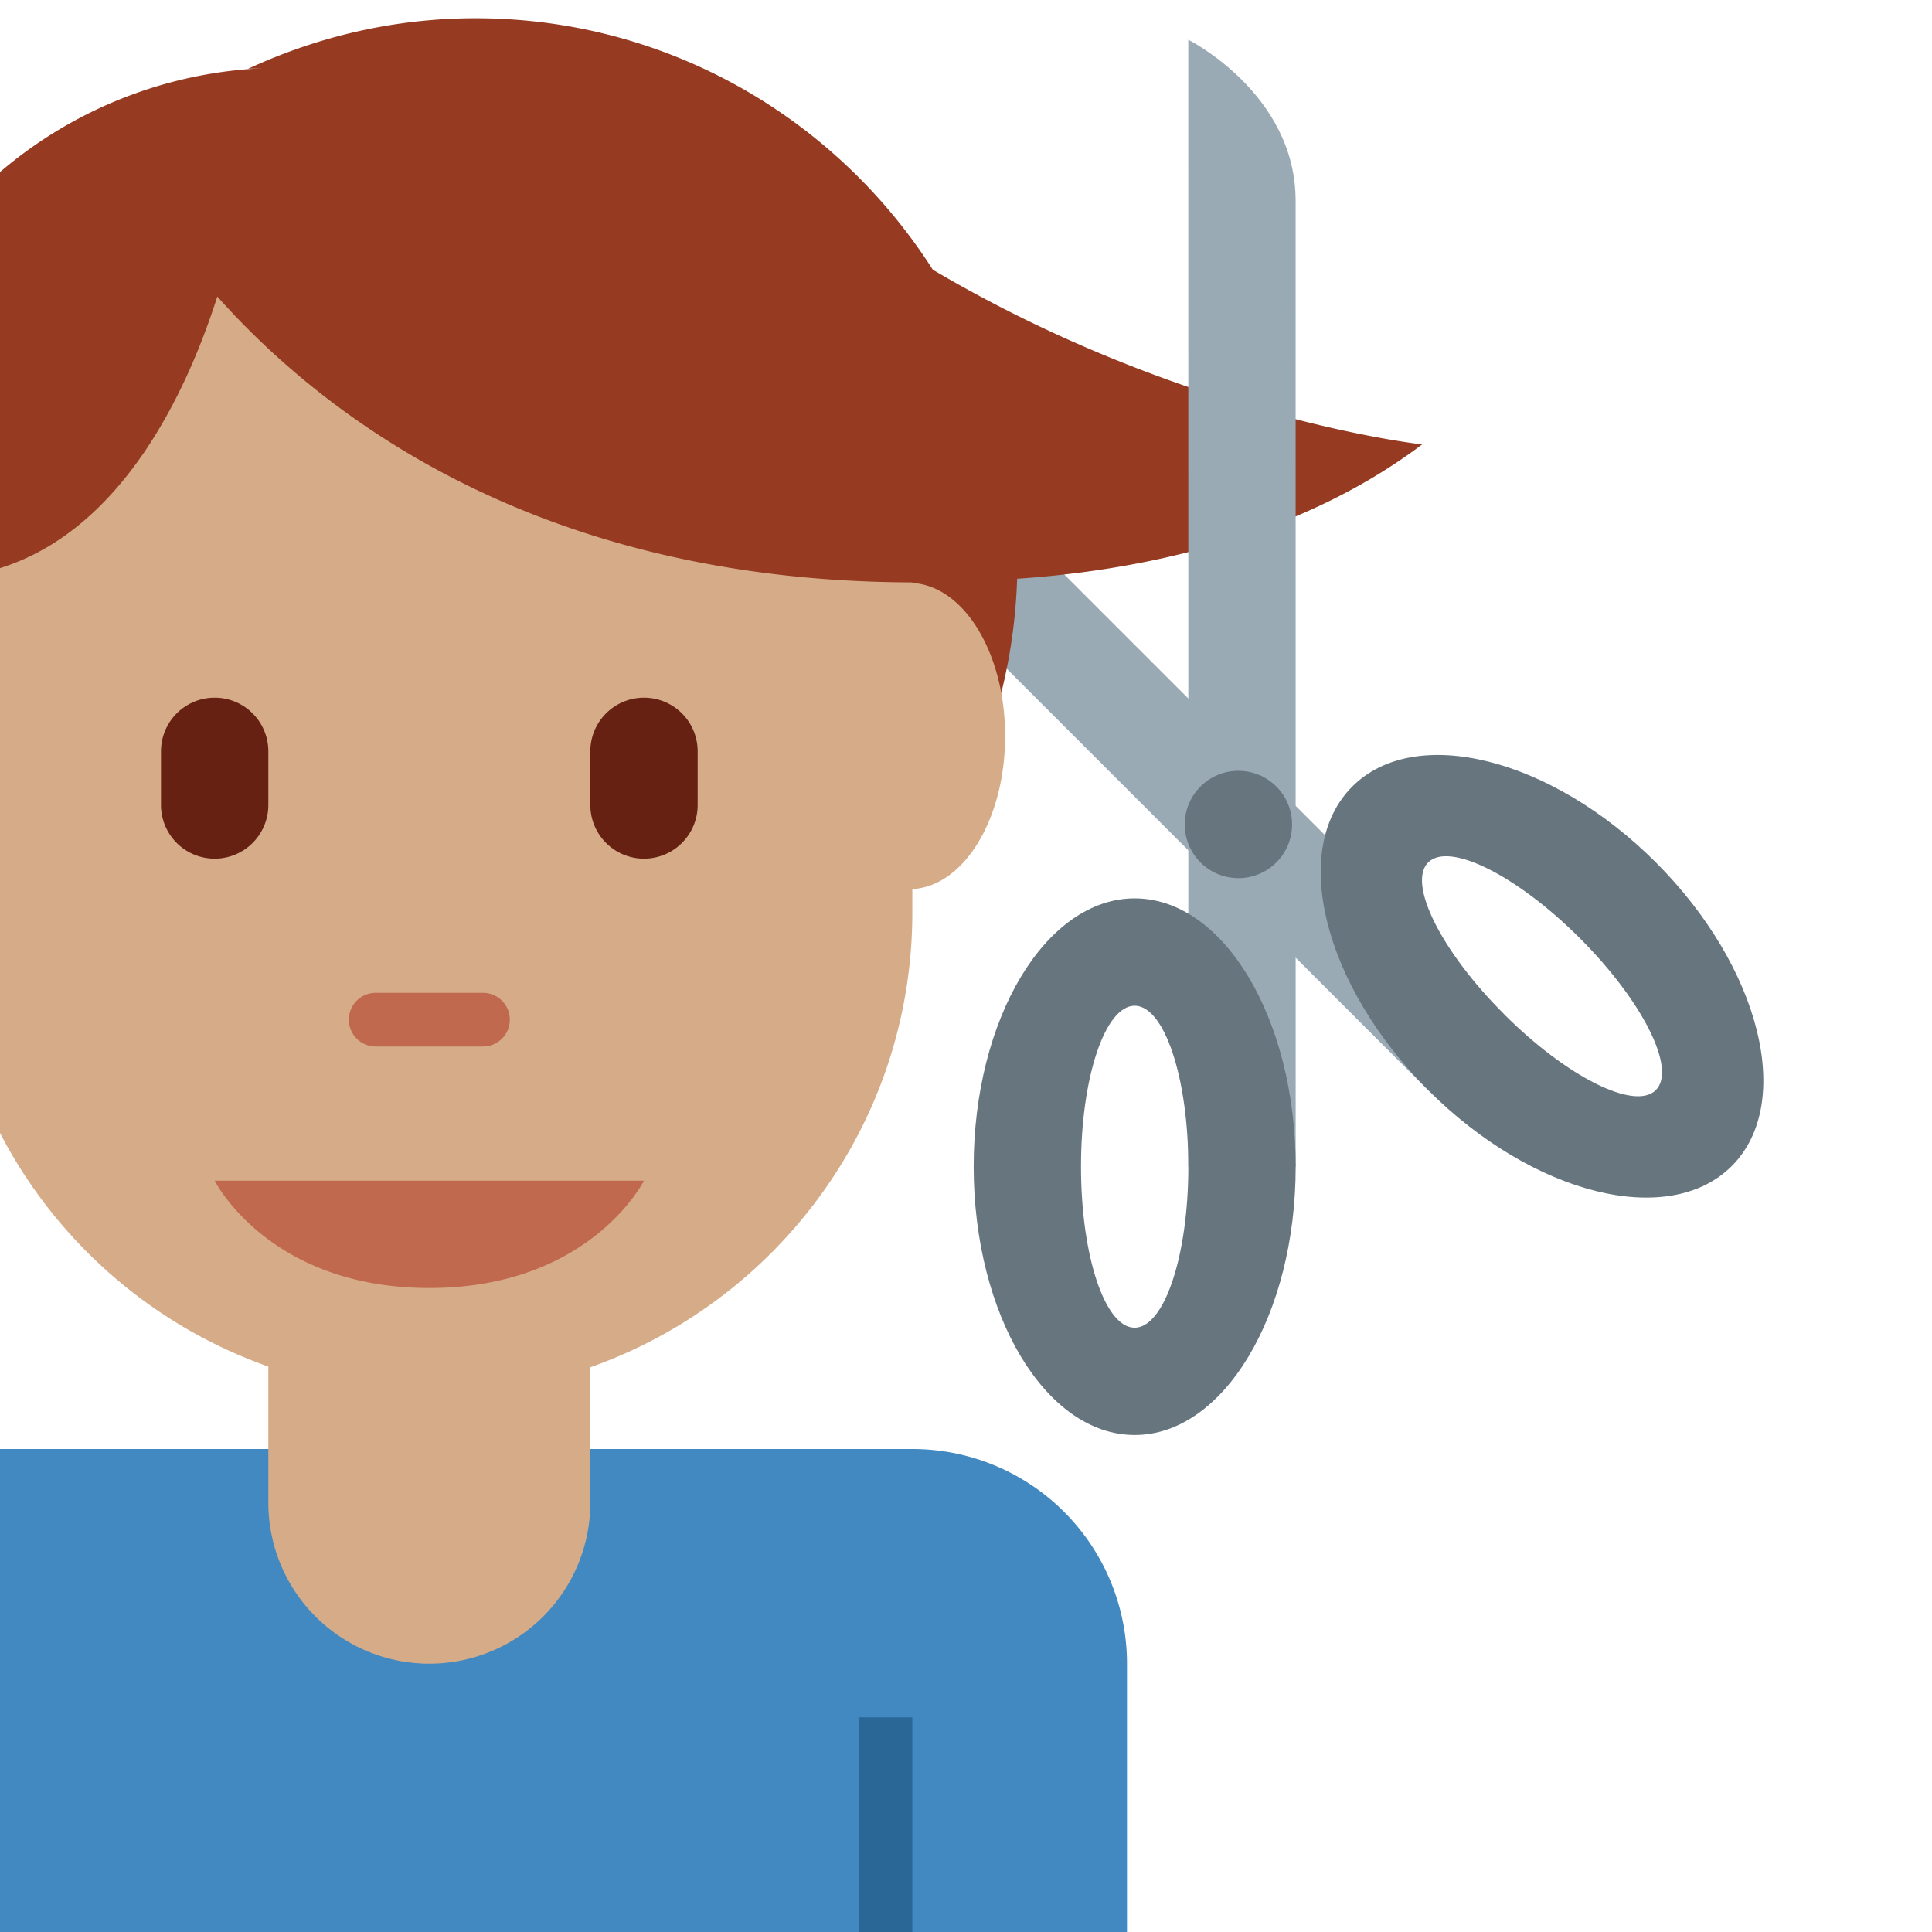
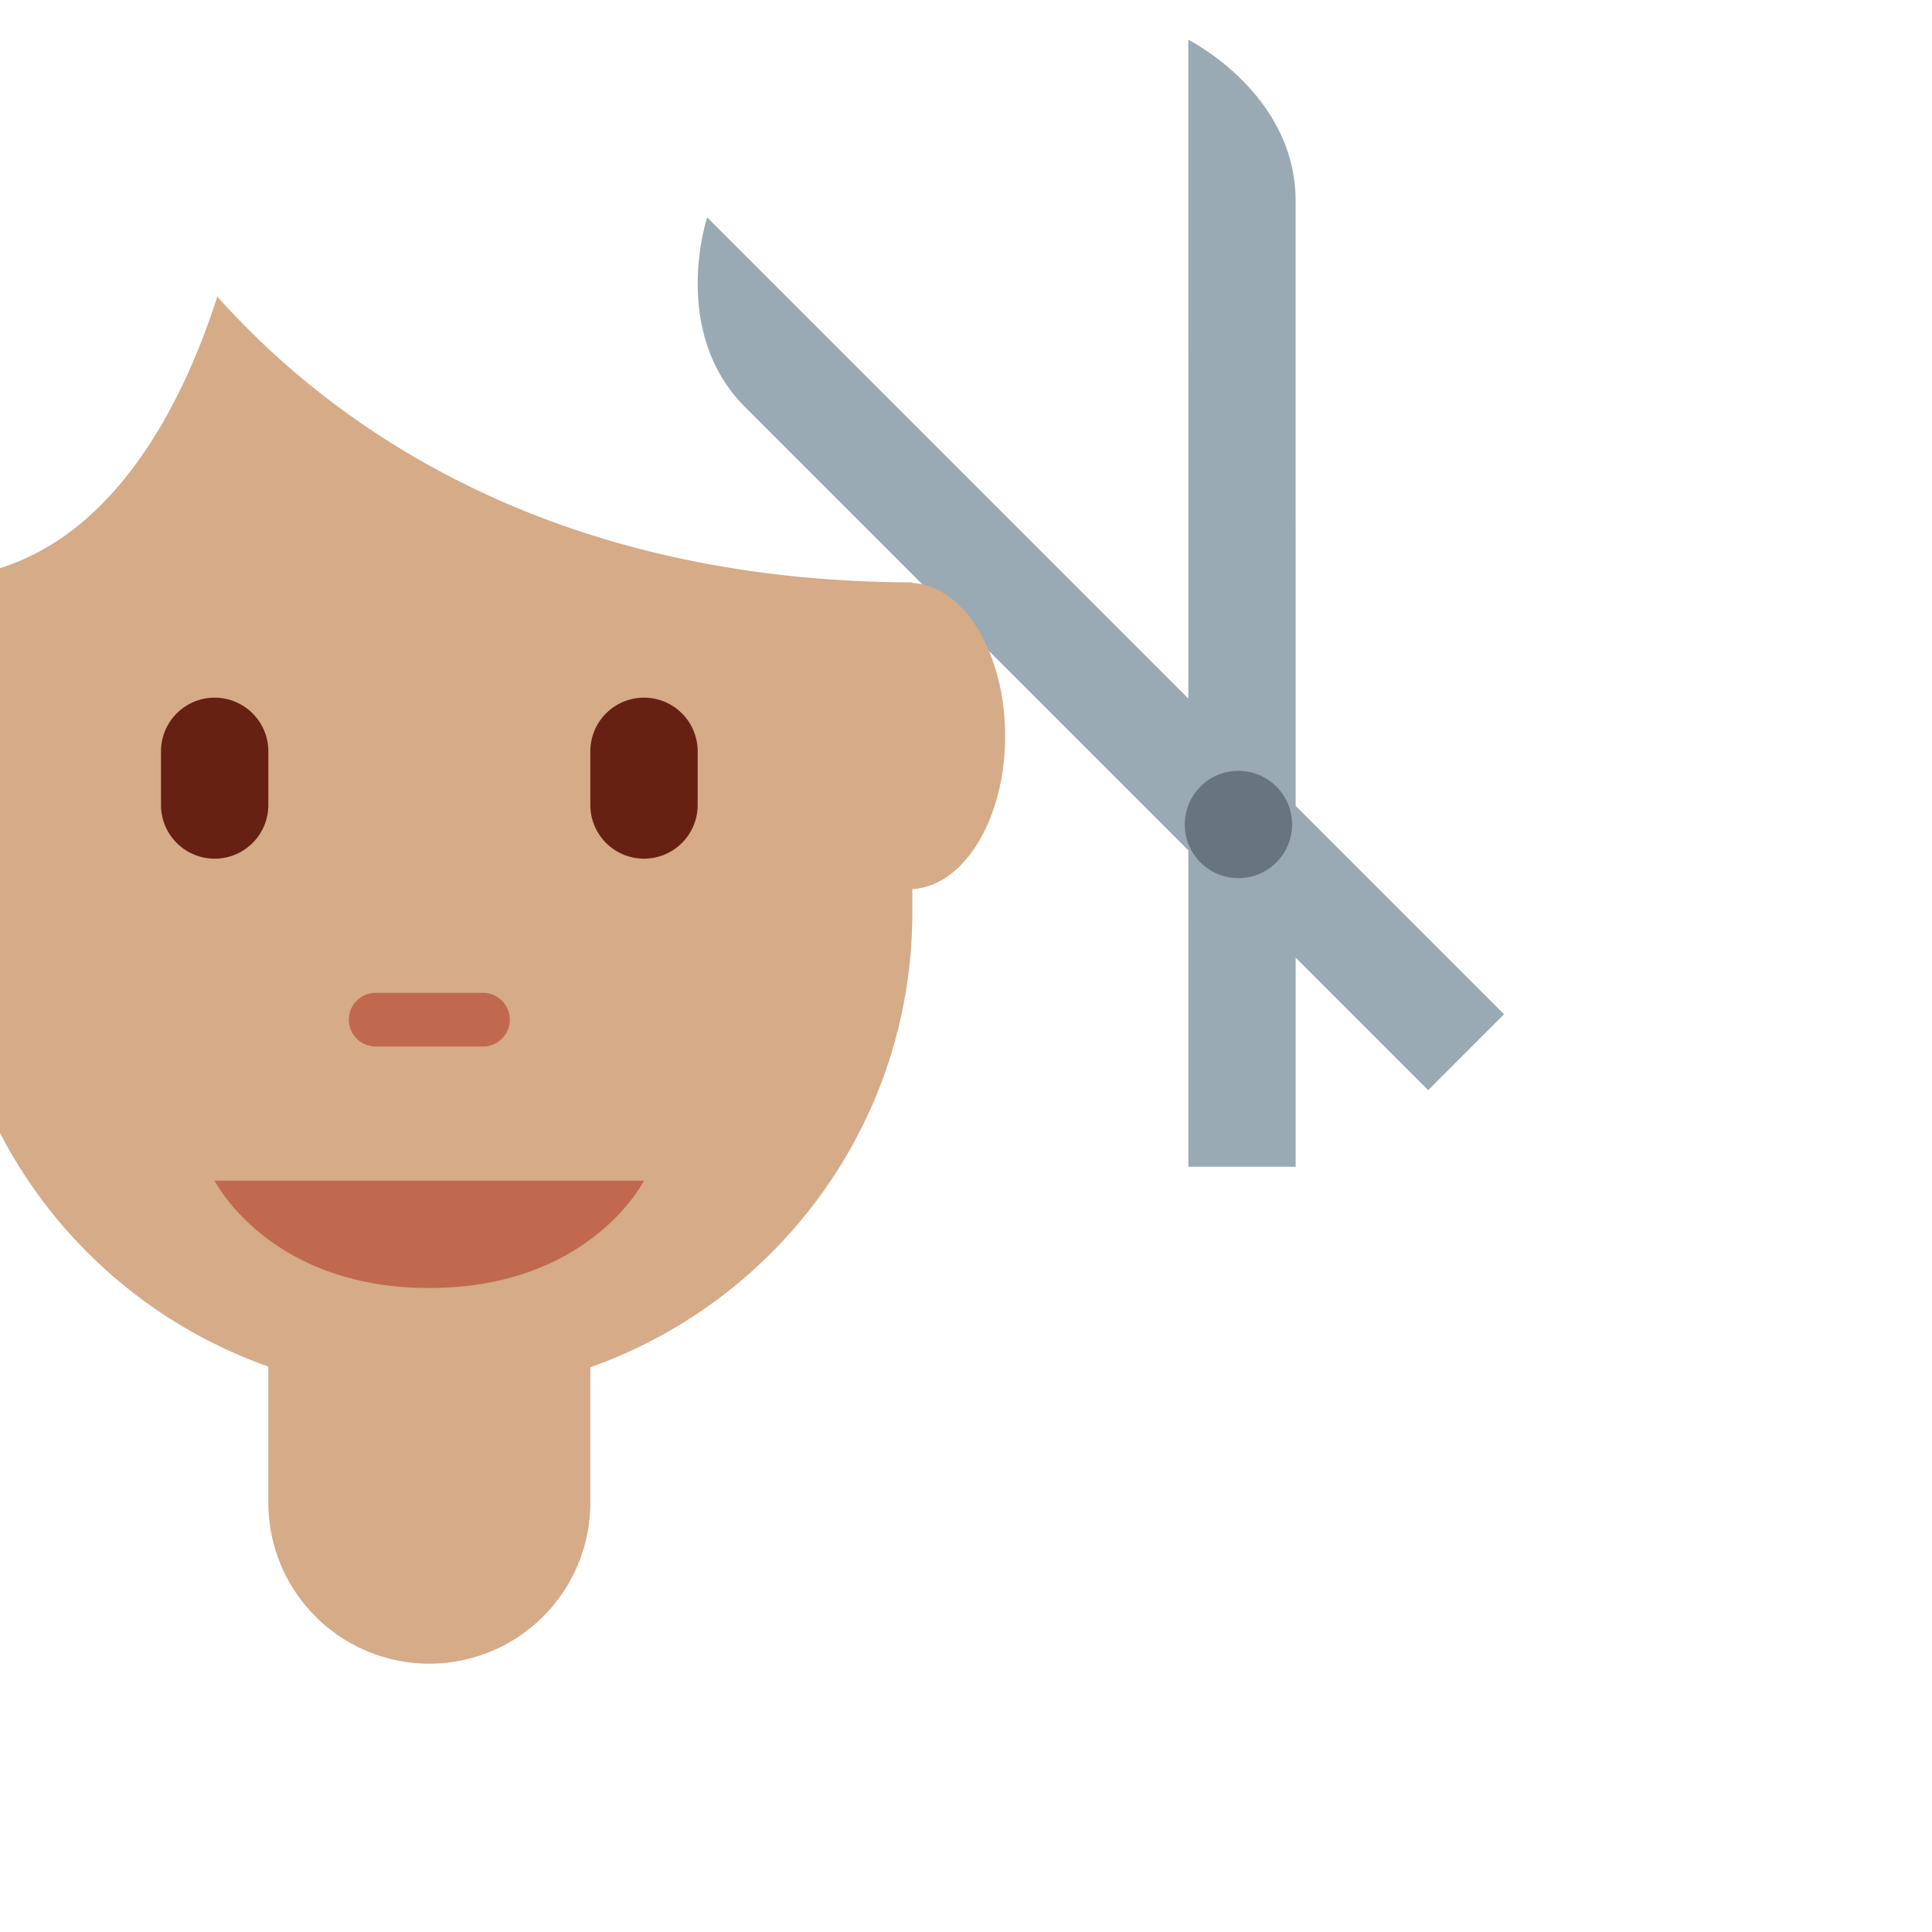
<svg xmlns="http://www.w3.org/2000/svg" width="800px" height="800px" viewBox="0 0 36 36" aria-hidden="true" role="img" class="iconify iconify--twemoji" preserveAspectRatio="xMidYMid meet">
  <path fill="#9AAAB4" d="M28.026 18.899L13.177 4.05s-.707 2.121.707 3.536l12.728 12.728l1.414-1.415z" />
-   <path fill="#67757F" d="M32.269 21.727c1.172-1.172.538-3.704-1.414-5.657c-1.952-1.952-4.485-2.586-5.657-1.414s-.538 3.704 1.414 5.657s4.485 2.586 5.657 1.414zm-5.657-5.657c.391-.391 1.657.243 2.828 1.414c1.171 1.171 1.805 2.438 1.414 2.828s-1.657-.243-2.828-1.414c-1.171-1.171-1.805-2.437-1.414-2.828z" />
-   <path fill="#963B22" d="M26.5 8.281s-4.42-.48-9.118-3.255C15.587 2.212 12.445.34 8.859.34c-1.515 0-2.946.344-4.237.942c.125-.008.431-.015.589-.019A8.098 8.098 0 0 0 0 3.206v12.367a8.13 8.13 0 0 0 2.613 1.524c1.854 2.121 3.208 3.466 6.246 3.466c5.472 0 9.917-4.349 10.094-9.779c2.074-.139 5.124-.676 7.547-2.503z" />
-   <path fill="#4289C1" d="M17 27H0v9h21v-5a4 4 0 0 0-4-4z" />
-   <path fill="#2A6797" d="M16 32h1v4h-1z" />
  <path fill="#D5AB88" d="M18.729 13.715c0-1.548-.769-2.801-1.729-2.852v-.011c-6.887-.019-10.896-3.02-12.951-5.326C3.497 7.259 2.3 9.869 0 10.586v10.525a9.02 9.02 0 0 0 5 4.353V28a3 3 0 1 0 6 0v-2.523c3.493-1.237 6-4.56 6-8.477v-.433c.96-.051 1.729-1.304 1.729-2.852z" />
  <path fill="#C1694F" d="M4 22h8s-1 2-4 2s-4-2-4-2zm5-2.5H7a.5.5 0 0 1 0-1h2a.5.5 0 0 1 0 1z" />
  <path fill="#662113" d="M4 16a1 1 0 0 1-1-1v-1a1 1 0 0 1 2 0v1a1 1 0 0 1-1 1zm8 0a1 1 0 0 1-1-1v-1a1 1 0 0 1 2 0v1a1 1 0 0 1-1 1z" />
  <path fill="#9AAAB4" d="M22.143 21.74l-.001-21s2 1 2 3l.001 18h-2z" />
  <circle fill="#67757F" cx="23.076" cy="15.363" r="1" />
-   <path fill="#67757F" d="M24.143 21.74c-.001-2.762-1.342-5-3-5c-1.657 0-3.001 2.239-3 5c0 2.761 1.342 5 3 4.999c1.657.002 3-2.236 3-4.999zm-2 0c0 1.657-.448 3-1.001 3c-.553.001-.999-1.343-.999-3c-.001-1.657.447-2.999 1-3c.553.001 1 1.344 1 3z" />
</svg>